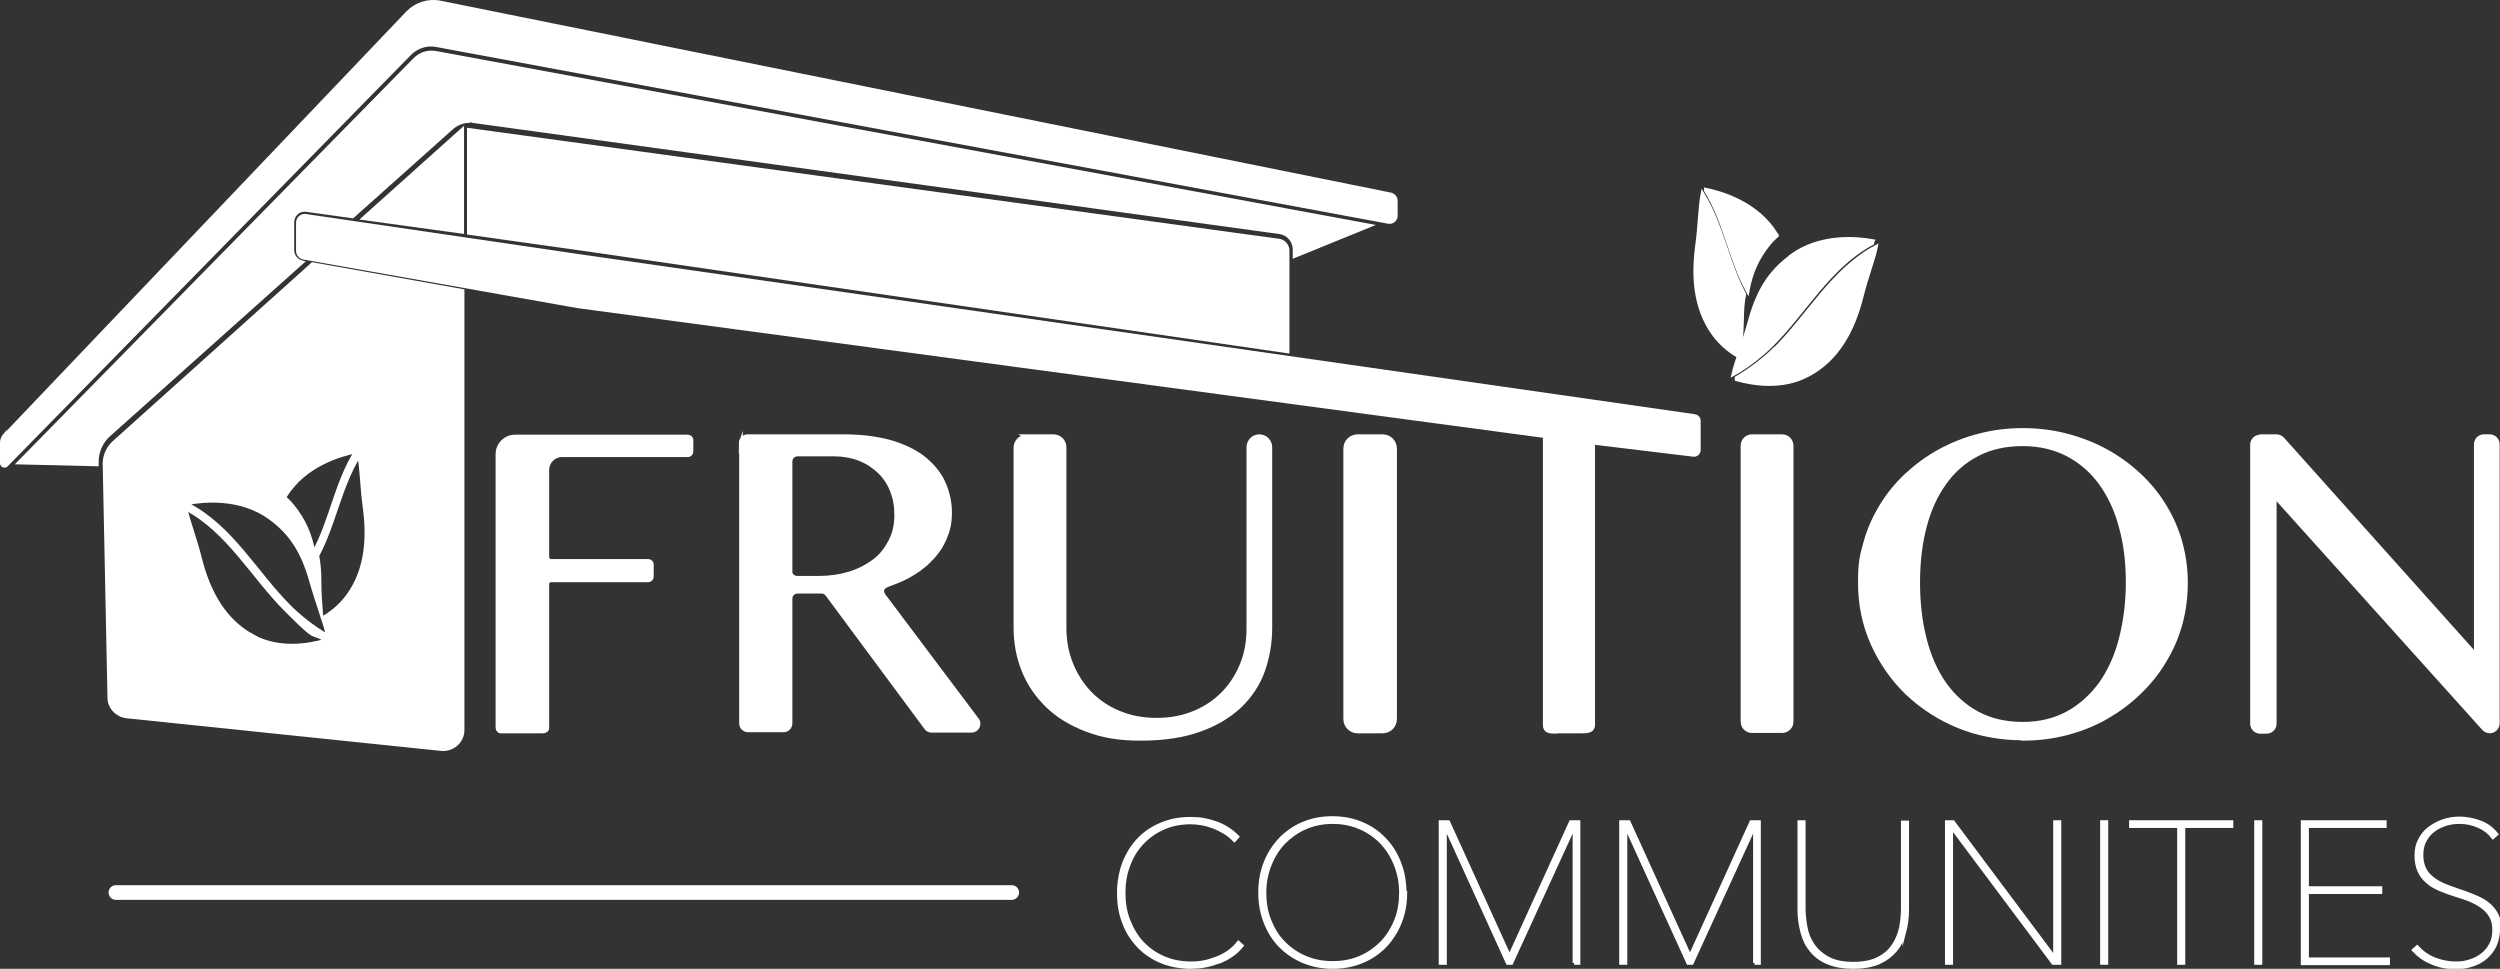
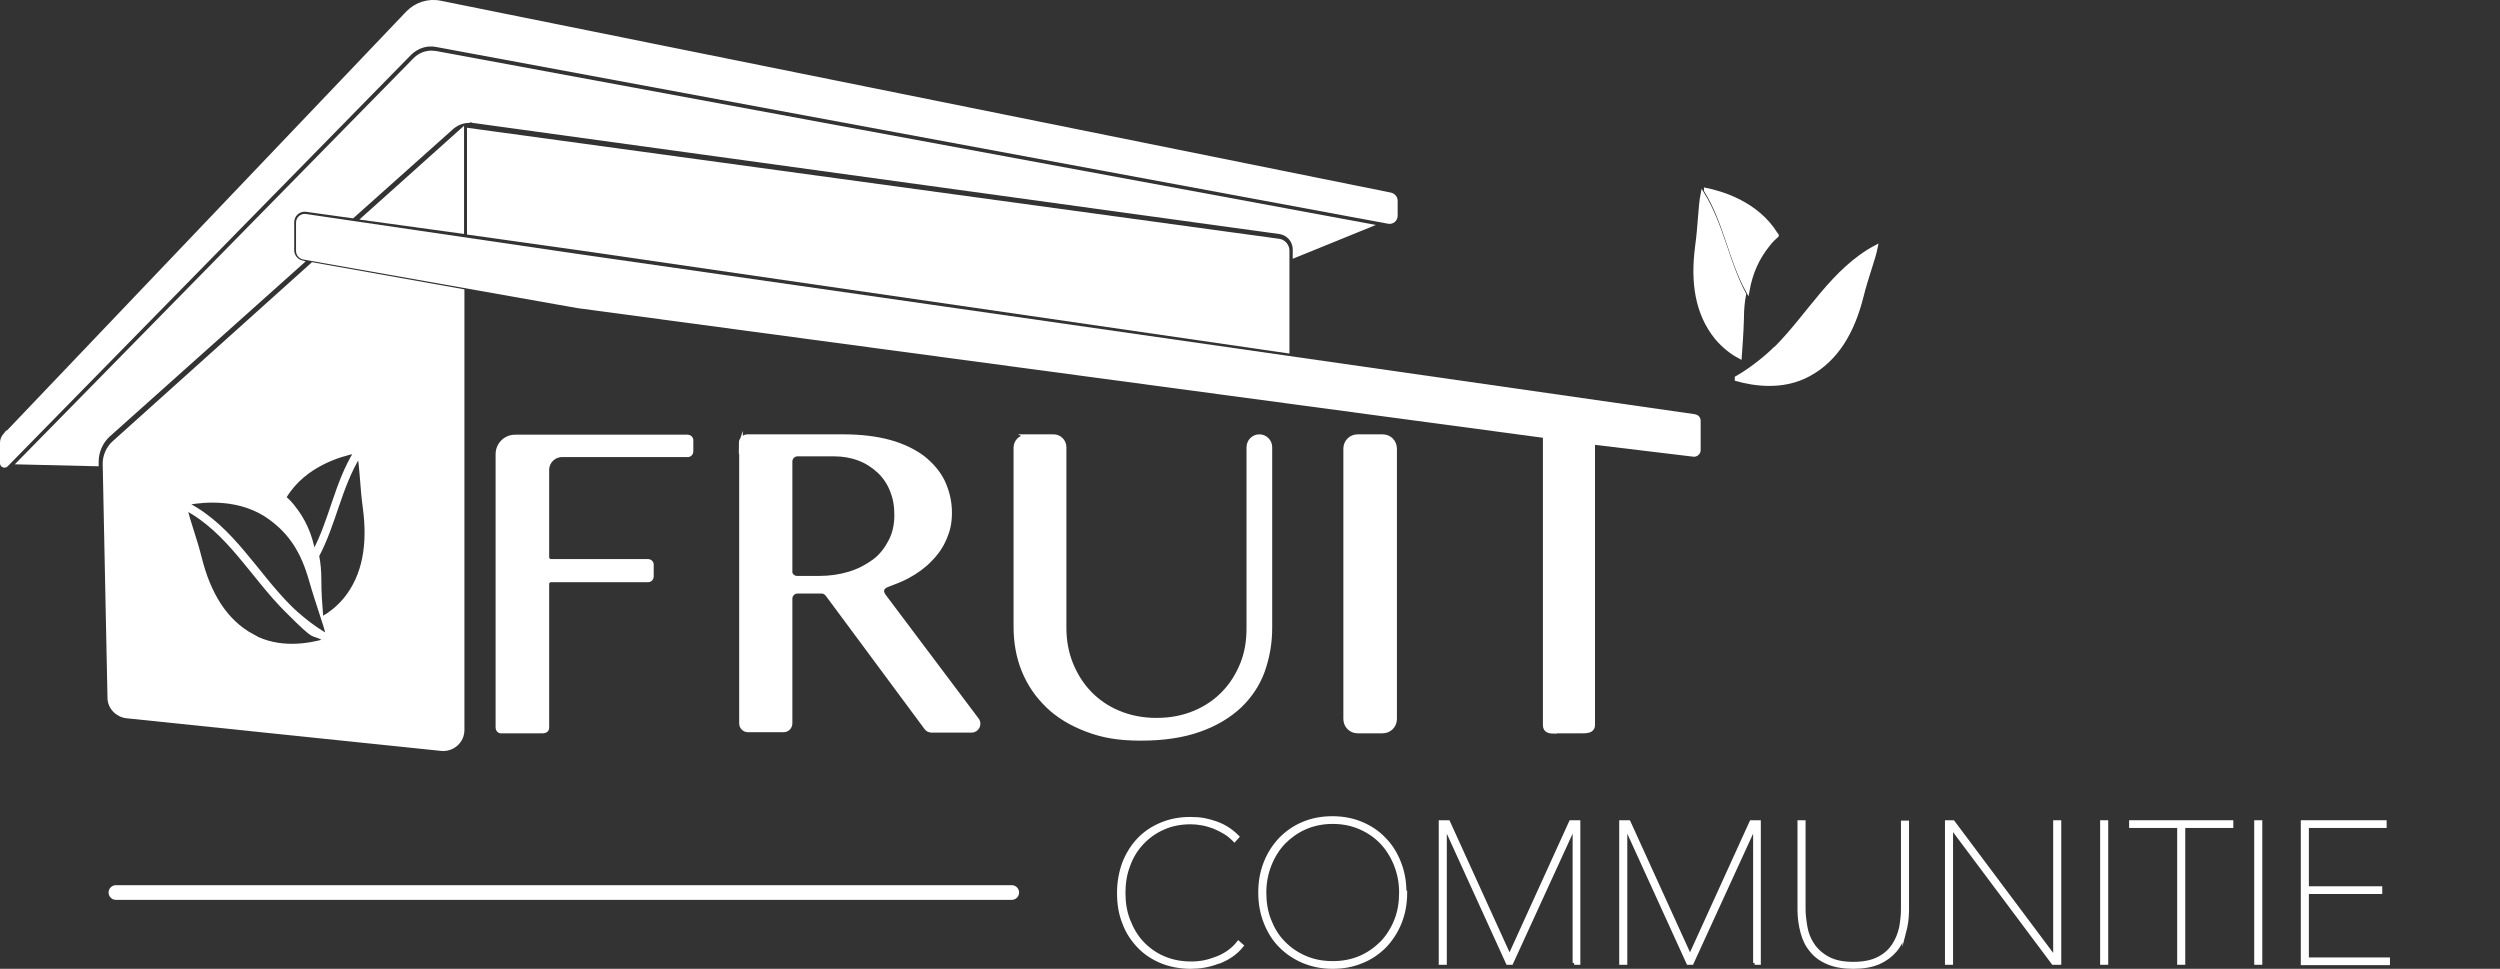
<svg xmlns="http://www.w3.org/2000/svg" id="Layer_2" viewBox="0 0 681.5 264.1">
  <rect x="0" y="0" width="681.5" height="264.1" fill="#333333" stroke="none" />
  <defs>
    <style>.cls-1{stroke-linecap:round;stroke-width:4px;}.cls-1,.cls-2{fill:#fff;stroke:#fff;stroke-miterlimit:10;}</style>
  </defs>
  <g id="Layer_3">
    <path class="cls-2" d="m332.1,262.2c-2.5,1-5,1.4-7.6,1.4s-5.5-.5-7.9-1.5c-2.4-1-4.5-2.4-6.2-4.2-1.7-1.8-3.1-3.9-4-6.4-1-2.5-1.4-5.2-1.4-8.1s.5-5.6,1.4-8.1c1-2.5,2.3-4.6,4-6.4,1.7-1.8,3.8-3.2,6.2-4.2,2.4-1,5-1.5,7.9-1.5s4.7.4,7,1.2c2.3.8,4.2,2.1,5.8,3.7l-.8.9c-.8-.8-1.6-1.5-2.6-2.1-1-.6-2-1.1-3-1.5-1.1-.4-2.1-.7-3.2-.9-1.1-.2-2.1-.3-3.1-.3-2.8,0-5.3.5-7.5,1.5-2.3,1-4.2,2.4-5.8,4.1-1.6,1.7-2.9,3.8-3.7,6.1-.9,2.3-1.3,4.8-1.3,7.5s.4,5.2,1.3,7.5c.9,2.3,2.1,4.4,3.7,6.1,1.6,1.7,3.5,3.1,5.8,4.1s4.8,1.5,7.6,1.5,4.7-.5,7.1-1.4c2.3-.9,4.3-2.3,5.8-4.2l.9.8c-1.6,2-3.7,3.4-6.2,4.4Z" />
    <path class="cls-2" d="m383.1,243.3c0,3-.5,5.7-1.5,8.2s-2.4,4.6-4.1,6.4c-1.8,1.8-3.8,3.2-6.3,4.2-2.4,1-5,1.5-7.9,1.5s-5.4-.5-7.9-1.5c-2.4-1-4.5-2.4-6.3-4.2-1.8-1.8-3.1-3.9-4.1-6.4s-1.5-5.2-1.5-8.2.5-5.7,1.5-8.2c1-2.5,2.4-4.6,4.1-6.4,1.8-1.8,3.8-3.2,6.2-4.2,2.4-1,5-1.5,7.9-1.5s5.5.5,7.9,1.5c2.4,1,4.5,2.4,6.2,4.2,1.8,1.8,3.1,3.9,4.1,6.4,1,2.5,1.5,5.2,1.5,8.2Zm-1.2,0c0-2.7-.5-5.2-1.4-7.5s-2.2-4.4-3.8-6.1c-1.6-1.7-3.6-3.1-5.9-4.1-2.3-1-4.8-1.5-7.5-1.5s-5.2.5-7.5,1.5c-2.3,1-4.2,2.4-5.9,4.1-1.6,1.7-2.9,3.8-3.8,6.1s-1.4,4.8-1.4,7.5.4,5.2,1.3,7.5c.9,2.3,2.1,4.4,3.8,6.1,1.6,1.7,3.6,3.1,5.9,4.1,2.3,1,4.8,1.5,7.6,1.5s5.3-.5,7.6-1.5c2.3-1,4.2-2.4,5.9-4.1,1.6-1.7,2.9-3.8,3.8-6.1.9-2.3,1.3-4.8,1.3-7.5Z" />
    <path class="cls-2" d="m429.2,262.5v-37.1h-.2l-17,37.1h-1l-16.9-37.1h-.2v37.1h-1.2v-38.4h2.1l16.7,36.7,16.7-36.7h2.1v38.4h-1.2Z" />
    <path class="cls-2" d="m478.4,262.5v-37.1h-.2l-17,37.1h-1l-16.9-37.1h-.2v37.1h-1.2v-38.4h2.1l16.7,36.7,16.7-36.7h2.1v38.4h-1.2Z" />
    <path class="cls-2" d="m519.1,254.1c-.5,1.9-1.3,3.6-2.5,5s-2.7,2.5-4.5,3.3c-1.9.8-4.2,1.2-6.9,1.2s-5-.4-6.9-1.2c-1.9-.8-3.4-1.9-4.5-3.3-1.2-1.4-2-3.1-2.5-5-.5-1.9-.8-3.9-.8-6.1v-23.9h1.2v23.7c0,1.5.2,3.1.5,4.9.3,1.7.9,3.3,1.9,4.8,1,1.5,2.3,2.7,4.1,3.7,1.8,1,4.1,1.5,7,1.5s5.2-.5,6.9-1.4c1.8-.9,3.1-2.1,4.1-3.6s1.6-3.1,2-4.8c.3-1.7.5-3.4.5-5v-23.7h1.2v23.9c0,2.2-.3,4.2-.8,6.1Z" />
    <path class="cls-2" d="m559.7,262.5l-27.6-36.9h-.2v36.9h-1.2v-38.4h1.7l27.6,36.9h.2v-36.9h1.2v38.4h-1.7Z" />
    <path class="cls-2" d="m573,262.5v-38.4h1.2v38.4h-1.2Z" />
    <path class="cls-2" d="m595.2,225.2v37.3h-1.2v-37.3h-13.1v-1.1h27.4v1.1h-13.1Z" />
    <path class="cls-2" d="m615,262.5v-38.4h1.2v38.4h-1.2Z" />
    <path class="cls-2" d="m627.7,262.5v-38.4h22.4v1.1h-21.2v16.9h20v1.1h-20v18.3h22.1v1.1h-23.3Z" />
-     <path class="cls-2" d="m681,253.3c0,1.6-.3,3.1-.9,4.4-.6,1.3-1.5,2.4-2.5,3.3-1.1.9-2.3,1.6-3.7,2-1.4.5-2.9.7-4.5.7-2.4,0-4.6-.4-6.5-1.3-2-.8-3.6-2-4.9-3.4l.9-.8c1.4,1.5,3,2.6,4.8,3.3,1.8.7,3.7,1.1,5.7,1.1s2.7-.2,4-.6c1.3-.4,2.4-1,3.4-1.8s1.7-1.7,2.3-2.9c.6-1.1.8-2.5.8-3.9s-.3-2.7-.9-3.7c-.6-1-1.4-1.9-2.4-2.6s-2.1-1.3-3.3-1.8c-1.2-.5-2.5-.9-3.8-1.3-1.6-.5-3-1-4.4-1.6-1.3-.6-2.5-1.2-3.4-2.1-1-.8-1.7-1.8-2.2-2.9s-.8-2.5-.8-4.2.3-3,1-4.3c.6-1.2,1.5-2.3,2.6-3.1,1.1-.8,2.3-1.5,3.8-2,1.4-.5,2.9-.7,4.5-.7s3.8.4,5.6,1.1c1.8.7,3.2,1.8,4.3,3.2l-.9.8c-1-1.3-2.3-2.3-3.9-3-1.6-.7-3.3-1.1-5.1-1.1s-2.6.2-3.8.5c-1.2.4-2.4.9-3.4,1.7-1,.7-1.8,1.7-2.4,2.8s-.9,2.4-.9,4,.3,2.7.8,3.8c.5,1,1.3,1.9,2.2,2.6s1.9,1.3,3.1,1.8,2.3.9,3.5,1.3c1.6.5,3.1,1.1,4.6,1.7s2.7,1.2,3.7,2c1.1.8,1.9,1.8,2.5,2.9.6,1.1.9,2.5.9,4.2Z" />
    <line class="cls-1" x1="31.6" y1="243.3" x2="275.8" y2="243.3" />
    <path class="cls-2" d="m1.3,118.7L111.1,3.5c2.3-2.4,5.7-3.5,9-2.8l259,52.3c.8.2,1.4.9,1.4,1.7v4.1c0,1.1-1,1.9-2,1.7L118.9,12.3c-2.6-.5-5.2.4-7.1,2.2L1.7,126.8c-.4.4-1.2.1-1.2-.5v-5.6c0-.8.3-1.5.8-2.1Z" />
    <path class="cls-2" d="m201.9,120.8c0-1,.8-1.9,1.9-1.9h26c4.8,0,9,.5,12.7,1.5,3.6,1,6.7,2.5,9.1,4.3,2.4,1.9,4.3,4.1,5.5,6.6,1.2,2.6,1.9,5.4,1.9,8.4s-.5,4.9-1.4,7c-.9,2.2-2.3,4.2-4,5.9-1.7,1.8-3.8,3.3-6.2,4.6-1.7.9-3.5,1.6-5.4,2.3s-1.7,1.9-1,2.9l25.4,33.8c.9,1.2,0,3-1.5,3h-11c-.6,0-1.2-.3-1.5-.8l-26.9-36.3c-.4-.5-.9-.8-1.5-.8h-6.6c-1,0-1.9.8-1.9,1.9v34c0,1-.8,1.9-1.9,1.9h-9.7c-1,0-1.9-.8-1.9-1.9v-76.7Zm13.5,34.8c0,1,.8,1.9,1.9,1.9h5.9c3,0,5.8-.4,8.4-1.2,2.6-.8,4.8-2,6.7-3.4s3.3-3.3,4.4-5.4c1.1-2.1,1.6-4.5,1.6-7.1s-.4-4.7-1.2-6.7c-.8-2-2-3.8-3.5-5.2-1.5-1.4-3.3-2.6-5.4-3.4-2.1-.8-4.4-1.2-6.8-1.2h-10c-1,0-1.9.8-1.9,1.9v29.8Z" />
    <path class="cls-2" d="m279.6,118.9h7.6c1.6,0,3,1.3,3,3v49.3c0,3.4.6,6.7,1.8,9.7,1.2,3,2.9,5.7,5,7.9,2.2,2.3,4.8,4.1,7.9,5.4,3.1,1.3,6.5,2,10.4,2s7.3-.7,10.4-2c3.1-1.3,5.7-3.1,7.9-5.4,2.2-2.3,3.8-4.9,5-7.9,1.2-3,1.7-6.2,1.7-9.7v-49.3c0-1.6,1.3-3,3-3h0c1.6,0,3,1.3,3,3v49.3c0,4.1-.7,8-2,11.7-1.3,3.6-3.4,6.8-6.3,9.6-2.9,2.7-6.5,4.9-11,6.5-4.5,1.6-9.8,2.4-16,2.4s-10.5-.8-14.7-2.4c-4.3-1.6-7.9-3.8-10.7-6.5-2.9-2.8-5.1-6-6.6-9.7-1.5-3.7-2.2-7.7-2.2-11.9v-48.9c0-1.6,1.3-3,3-3Z" />
    <path class="cls-2" d="m370.1,118.9h6.8c1.9,0,3.4,1.5,3.4,3.4v73.7c0,1.9-1.5,3.4-3.4,3.4h-6.8c-1.9,0-3.4-1.5-3.4-3.4v-73.7c0-1.9,1.5-3.4,3.4-3.4Z" />
-     <path class="cls-2" d="m477.6,118.9h8.2c1.5,0,2.6,1.2,2.6,2.6v75.2c0,1.5-1.2,2.6-2.6,2.6h-8.2c-1.5,0-2.6-1.2-2.6-2.6v-75.2c0-1.5,1.2-2.6,2.6-2.6Z" />
-     <path class="cls-2" d="m551.4,201.3c-6.2,0-12.1-1.1-17.5-3.3-5.4-2.2-10.1-5.3-14.1-9.1-4-3.9-7.1-8.4-9.4-13.5-2.3-5.2-3.4-10.7-3.4-16.5s.5-7.5,1.5-11.1c1-3.6,2.5-6.9,4.4-10,1.9-3.1,4.2-5.9,6.9-8.4,2.7-2.5,5.7-4.7,9-6.5,3.3-1.8,6.8-3.2,10.7-4.2,3.8-1,7.8-1.5,11.9-1.5s8.2.5,12,1.5c3.8,1,7.4,2.4,10.7,4.2,3.3,1.8,6.3,4,9,6.5,2.7,2.5,5,5.3,6.9,8.4,1.9,3.1,3.4,6.4,4.4,10,1,3.6,1.5,7.3,1.5,11.1s-.5,7.7-1.5,11.3c-1,3.6-2.5,7-4.4,10.1-1.9,3.2-4.2,6-6.9,8.6-2.7,2.6-5.7,4.8-9,6.7-3.3,1.9-6.9,3.3-10.7,4.3-3.8,1-7.8,1.5-12,1.5Zm0-4c4.6,0,8.7-1,12.2-2.9,3.5-1.9,6.5-4.6,9-8,2.4-3.4,4.3-7.5,5.5-12.2,1.2-4.7,1.9-9.8,1.9-15.4s-.6-10.6-1.9-15.2c-1.2-4.6-3.1-8.6-5.5-11.9-2.4-3.3-5.4-5.9-9-7.8-3.5-1.8-7.6-2.8-12.2-2.8s-8.8.9-12.4,2.8c-3.5,1.8-6.5,4.4-8.9,7.8-2.4,3.3-4.2,7.3-5.4,11.9-1.2,4.6-1.8,9.7-1.8,15.2s.6,10.7,1.8,15.4c1.2,4.7,3,8.8,5.4,12.2,2.4,3.4,5.4,6.1,8.9,8,3.5,1.9,7.7,2.9,12.4,2.9Z" />
-     <path class="cls-2" d="m616.2,118.9h4.4c.6,0,1.2.3,1.6.7l52.1,58.2h.6v-56.7c0-1.2,1-2.2,2.2-2.2h1.6c1.2,0,2.2,1,2.2,2.2v76.1c0,1.2-1,2.2-2.2,2.2h0c-.6,0-1.2-.3-1.6-.7l-56.5-62.8h-.5v61.4c0,1.2-1,2.2-2.2,2.2h-1.8c-1.2,0-2.2-1-2.2-2.2v-76.1c0-1.2,1-2.2,2.2-2.2Z" />
    <path class="cls-2" d="m188.5,119.8v3.3c0,.5-.4,1-1,1h-34.3c-2.2,0-4,1.8-4,4v23.8c0,.5.4,1,1,1h26.5c.5,0,1,.4,1,1v3.3c0,.5-.4,1-1,1h-26.5c-.5,0-1,.4-1,1v39.2c0,.6-.5,1-1.1,1h-11.6c-.5,0-.9-.5-.9-1v-74.6c0-2.6,2.1-4.8,4.8-4.8h47.1c.5,0,1,.4,1,1Z" />
-     <path class="cls-2" d="m488.1,70c-5.4,4-8.7,8.9-11,17.1-1.7,6.3-3.8,11.3-4.6,14.9,4.2-2.3,8.3-5.8,10.5-8,9.1-9.1,15.7-21.5,27.4-27.7,0-.2,0-.4.1-.6-3.9-.7-14.2-1.9-22.4,4.2Z" />
    <path class="cls-2" d="m483.9,95c-2.2,2.2-6.3,5.6-10.5,8,0,.1,0,.3,0,.4,4.3,1.2,12.4,2.7,19.7-1.3,7.6-4.1,12-11.7,14.4-21.3,1.4-5.6,3.2-10,3.9-13.5-11.7,6.2-18.3,18.6-27.4,27.7Z" />
    <path class="cls-2" d="m462.6,67.1c-1.3,9.7-.1,18.4,5.4,25.1,1.9,2.2,4,3.9,6.3,5.1.2-3,.5-6.5.6-10.5,0-2.4.2-4.6.6-6.6-4.6-8.6-6.1-18.8-11.4-27.4-.7,3.5-.7,8.4-1.5,14.3Z" />
    <path class="cls-2" d="m484.2,63.9c-5.3-8.7-15.3-11.4-19.2-12.2,0,0,0,.1,0,.2,5.3,8.6,6.7,18.8,11.4,27.4.9-5,2.7-9,5.7-12.7.7-.9,1.5-1.7,2.3-2.4,0,0,0-.2-.1-.2Z" />
    <path class="cls-2" d="m423.9,199.4h7.6c1.6,0,2.8-.3,2.8-1.8v-76.9l27.4,3.3s0,0,.1,0c.7,0,1.3-.6,1.3-1.3v-8c0-.7-.5-1.2-1.2-1.3l-304.6-43.7-74.2-10.9s0,0,0,0c-1,0-1.9.8-1.9,1.9v7.7c0,1,.8,1.8,1.8,1.9l74.5,13.2,263.6,35.4v78.8c0,1.6,1.3,1.8,2.8,1.8Z" />
    <polygon class="cls-2" points="126 63.2 126 35.4 99.1 59.5 126 63.2" />
    <path class="cls-2" d="m85.1,72.1l-54,48.5c-1.7,1.5-2.7,3.8-2.6,6.1l1.3,63.5c0,2.6,2.1,4.8,4.7,5.1l85.8,8.9c3.1.3,5.8-2.1,5.8-5.2v-119.7l-40.9-7.3Zm-7.4,63.2c5.3-8.7,15.3-11.4,19.2-12.2,0,0,0,.1,0,.2-5.3,8.6-6.7,18.8-11.4,27.4-.9-5-2.7-9-5.7-12.7-.7-.9-1.5-1.7-2.3-2.4,0,0,0-.2.1-.2Zm-8.8,38.1c-7.6-4.1-12-11.7-14.4-21.3-1.4-5.6-3.2-10-3.9-13.5,11.7,6.2,18.3,18.6,27.4,27.7s6.3,5.6,10.5,8c0,.1,0,.3,0,.4-4.3,1.2-12.4,2.7-19.7-1.3Zm25-9.8c-1.8,2.1-3.8,3.7-5.9,4.9.6,1.9,1.1,3.5,1.4,4.9-4.2-2.3-8.3-5.8-10.5-8-9.1-9.1-15.7-21.5-27.4-27.7,0-.2,0-.4-.1-.6,3.9-.7,14.2-1.9,22.4,4.2,5.4,4,8.7,8.9,11,17.1.9,3.2,1.9,6.1,2.7,8.6-.2-2.6-.4-5.6-.4-8.9,0-2.4-.2-4.6-.6-6.6,4.6-8.6,6.1-18.8,11.4-27.4.7,3.5.7,8.4,1.5,14.3,1.3,9.7.1,18.4-5.4,25.1Z" />
    <path class="cls-2" d="m157.7,67.7l193.3,28.1v-27.5c0-1.3-1-2.5-2.3-2.7l-220.9-30.2v28.1l29.9,4.2Z" />
    <path class="cls-2" d="m79.7,68.3v-7.7c0-1.9,1.5-3.4,3.4-3.4h.1s0,0,0,0h0s12.9,1.8,12.9,1.8l27.1-24.2c1.3-1.1,2.9-1.8,4.7-1.8s.6,0,1,0l219.9,30.3c2.3.3,4.1,2.3,4.1,4.7v1.8l20.4-8.3L118.8,14.4c-.4,0-.8-.1-1.2-.1-1.7,0-3.3.7-4.5,1.9L5.2,126.1l21.2.5v-.8c0-2.7,1.2-5.4,3.2-7.2l52.7-47.1c-1.5-.4-2.6-1.7-2.6-3.3Z" />
  </g>
</svg>